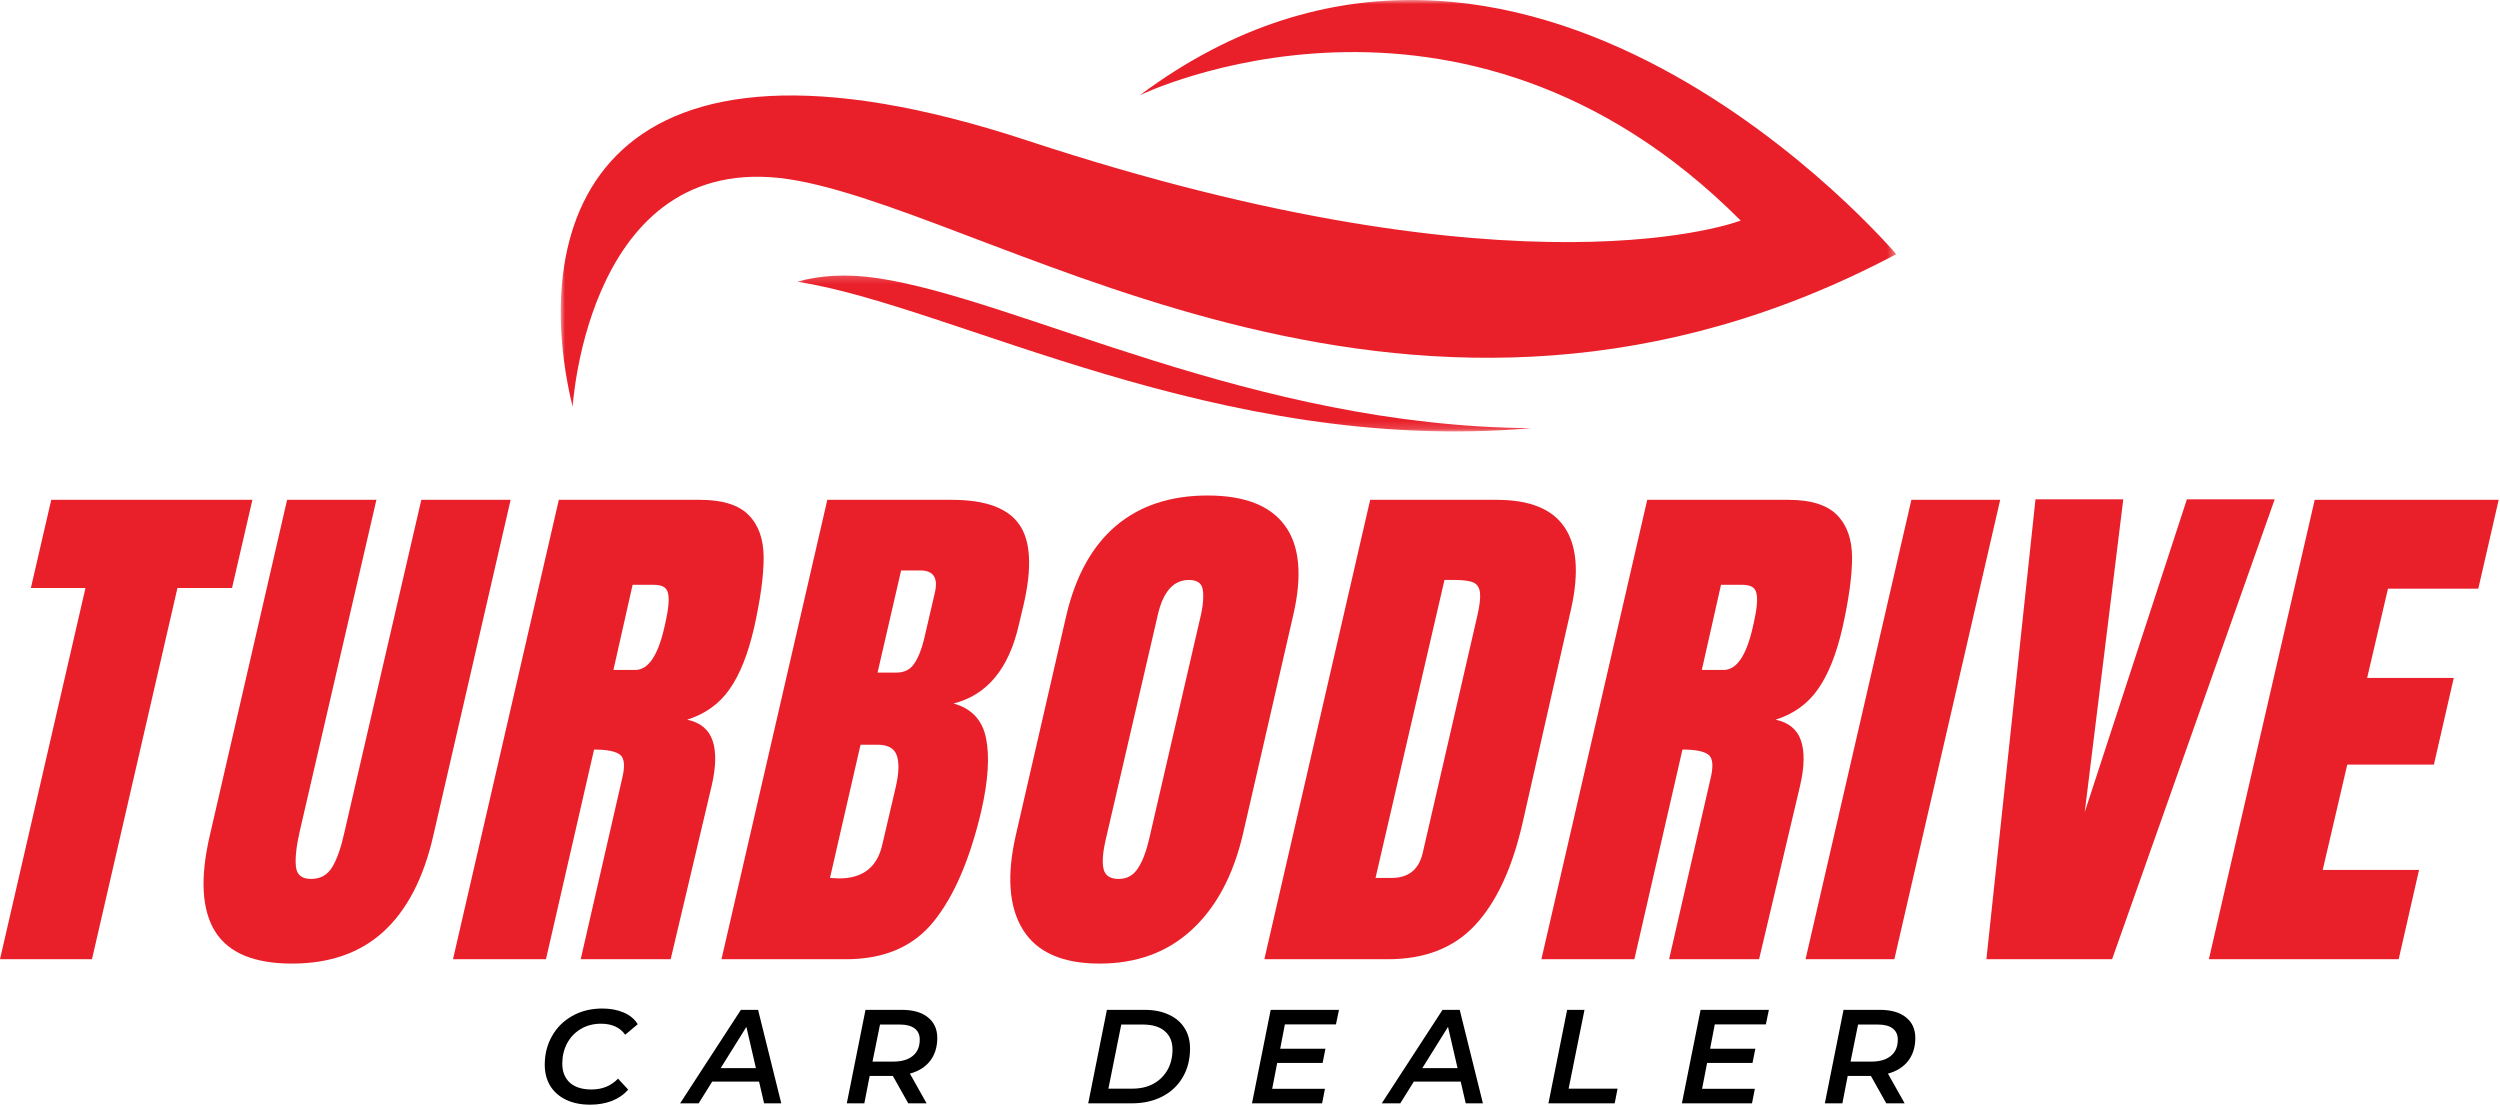
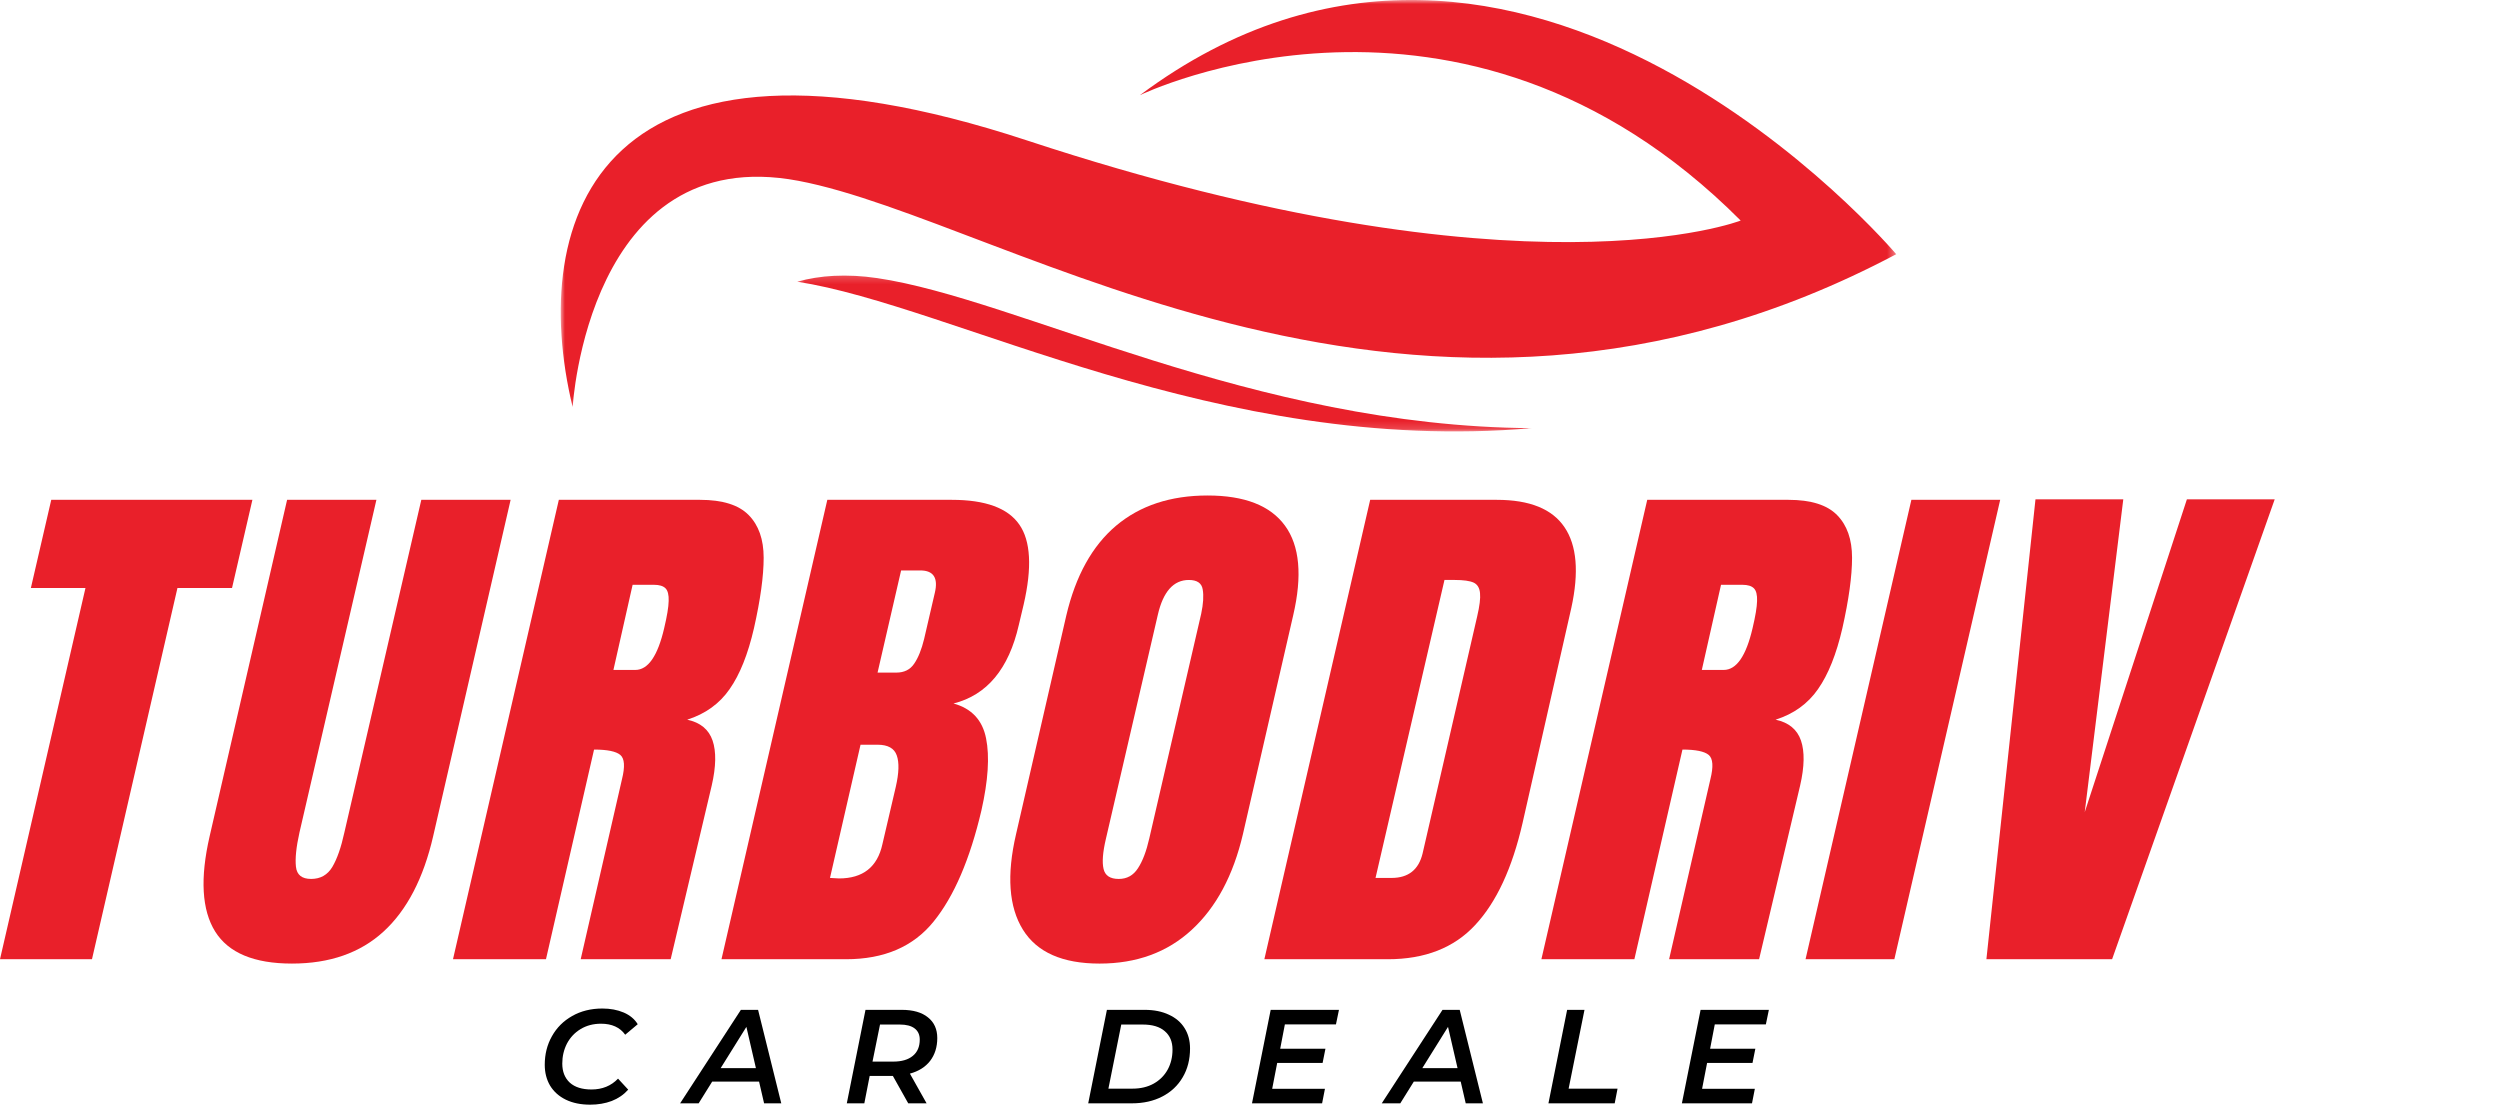
<svg xmlns="http://www.w3.org/2000/svg" width="312" height="138" viewBox="0 0 312 138" fill="none">
  <mask id="mask0_253_1060" style="mask-type:luminance" maskUnits="userSpaceOnUse" x="69" y="0" width="168" height="51">
    <path d="M69.977 0H236.638V50.828H69.977V0Z" fill="white" />
  </mask>
  <g mask="url(#mask0_253_1060)">
    <path d="M71.467 50.807C71.467 50.807 73.368 17.604 99.628 22.563C125.894 27.526 176.894 63.401 236.649 31.724C236.649 31.724 189.836 -23.614 142.258 11.88C142.258 11.88 182.222 -7.583 217.237 27.526C217.237 27.526 190.404 38.021 128.232 17.547C74.774 -0.068 65.758 27.146 71.467 50.807Z" fill="#E9202A" />
  </g>
  <mask id="mask1_253_1060" style="mask-type:luminance" maskUnits="userSpaceOnUse" x="99" y="34" width="93" height="20">
    <path d="M99.243 34.188H191.264V53.844H99.243V34.188Z" fill="white" />
  </mask>
  <g mask="url(#mask1_253_1060)">
    <path d="M99.493 35.157C118.868 38.141 151.987 56.829 191.154 53.433C156.321 53.235 127.128 37.319 109.487 34.709C105.628 34.141 102.326 34.365 99.493 35.157Z" fill="#E9202A" />
  </g>
  <path d="M0 119.712L10.667 73.379H3.854L6.396 62.379H31.5L28.958 73.379H22.146L11.479 119.712H0Z" fill="#E9202A" />
  <path d="M36.434 120.254C31.71 120.254 28.518 118.921 26.851 116.254C25.184 113.577 24.955 109.608 26.164 104.358L35.83 62.379H46.976L37.372 103.9C36.966 105.723 36.82 107.145 36.934 108.171C37.044 109.186 37.674 109.691 38.83 109.691C39.997 109.691 40.877 109.191 41.476 108.191C42.07 107.191 42.57 105.764 42.976 103.9L52.58 62.379H63.726L54.059 104.358C52.851 109.608 50.789 113.577 47.872 116.254C44.966 118.921 41.153 120.254 36.434 120.254Z" fill="#E9202A" />
  <path d="M69.742 62.379H87.367C90.169 62.379 92.19 63.014 93.43 64.275C94.68 65.54 95.305 67.316 95.305 69.608C95.305 71.9 94.898 74.832 94.096 78.4C93.346 81.65 92.331 84.186 91.055 86.004C89.789 87.827 88.023 89.098 85.763 89.816C87.398 90.165 88.456 91.035 88.93 92.421C89.398 93.796 89.367 95.665 88.825 98.025L83.7 119.712H72.471L77.617 97.275C78.018 95.681 77.95 94.66 77.409 94.212C76.877 93.769 75.789 93.546 74.138 93.546L68.138 119.712H56.534L69.742 62.379ZM79.284 83.608C80.877 83.608 82.081 81.874 82.888 78.4C83.247 76.889 83.435 75.754 83.45 75.004C83.476 74.243 83.346 73.712 83.055 73.421C82.763 73.129 82.284 72.983 81.617 72.983H78.95L76.555 83.608H79.284Z" fill="#E9202A" />
  <path d="M103.249 62.379H118.791C122.984 62.379 125.791 63.41 127.208 65.462C128.635 67.504 128.817 70.837 127.749 75.462L127.145 78.004C125.895 83.478 123.176 86.743 118.999 87.796C121.26 88.421 122.614 89.874 123.062 92.15C123.52 94.415 123.322 97.415 122.479 101.15C121.046 107.249 119.062 111.868 116.52 115.004C113.989 118.145 110.343 119.712 105.583 119.712H90.041L103.249 62.379ZM111.854 83.941C112.838 83.941 113.583 83.577 114.083 82.837C114.593 82.103 115.01 81.066 115.333 79.733L116.666 73.983C117.109 72.124 116.505 71.191 114.854 71.191H112.458L109.52 83.941H111.854ZM104.708 109.629C107.692 109.629 109.499 108.207 110.124 105.358L111.791 98.212C112.192 96.478 112.234 95.165 111.916 94.275C111.609 93.389 110.812 92.941 109.52 92.941H107.395L103.583 109.566L104.708 109.629Z" fill="#E9202A" />
  <path d="M137.224 120.255C132.599 120.255 129.411 118.848 127.661 116.025C125.901 113.192 125.614 109.213 126.807 104.088L133.078 76.796C134.245 71.853 136.312 68.124 139.286 65.609C142.271 63.098 146.078 61.838 150.703 61.838C155.328 61.838 158.547 63.098 160.37 65.609C162.203 68.124 162.541 71.853 161.39 76.796L155.12 104.088C153.911 109.255 151.776 113.244 148.724 116.046C145.682 118.854 141.849 120.255 137.224 120.255ZM139.62 109.692C140.646 109.692 141.443 109.249 142.015 108.359C142.599 107.473 143.068 106.229 143.432 104.63L149.911 76.588C150.172 75.353 150.234 74.348 150.099 73.567C149.974 72.775 149.396 72.38 148.37 72.38C146.453 72.38 145.161 73.833 144.495 76.734L138.015 104.692C137.625 106.348 137.526 107.598 137.724 108.442C137.916 109.275 138.547 109.692 139.62 109.692Z" fill="#E9202A" />
  <path d="M170.999 62.379H186.811C190.905 62.379 193.718 63.52 195.249 65.796C196.791 68.061 197.072 71.415 196.103 75.858L190.02 102.691C188.728 108.348 186.754 112.598 184.103 115.441C181.462 118.29 177.832 119.712 173.207 119.712H157.791L170.999 62.379ZM173.666 109.566C175.759 109.566 177.051 108.546 177.541 106.504L184.353 76.921C184.655 75.629 184.775 74.665 184.707 74.025C184.65 73.374 184.384 72.936 183.916 72.712C183.442 72.493 182.65 72.379 181.541 72.379H180.27L171.666 109.566H173.666Z" fill="#E9202A" />
  <path d="M205.575 62.379H223.2C226.002 62.379 228.022 63.014 229.262 64.275C230.512 65.54 231.137 67.316 231.137 69.608C231.137 71.9 230.731 74.832 229.929 78.4C229.179 81.65 228.163 84.186 226.887 86.004C225.621 87.827 223.856 89.098 221.595 89.816C223.231 90.165 224.288 91.035 224.762 92.421C225.231 93.796 225.2 95.665 224.658 98.025L219.533 119.712H208.304L213.45 97.275C213.851 95.681 213.783 94.66 213.241 94.212C212.71 93.769 211.621 93.546 209.97 93.546L203.97 119.712H192.366L205.575 62.379ZM215.116 83.608C216.71 83.608 217.913 81.874 218.72 78.4C219.08 76.889 219.267 75.754 219.283 75.004C219.309 74.243 219.179 73.712 218.887 73.421C218.595 73.129 218.116 72.983 217.45 72.983H214.783L212.387 83.608H215.116Z" fill="#E9202A" />
  <path d="M225.332 119.712L238.54 62.379H249.624L236.415 119.712H225.332Z" fill="#E9202A" />
  <path d="M247.903 119.712L254.028 62.316H264.986L260.174 101.358L272.924 62.316H283.882L263.59 119.712H247.903Z" fill="#E9202A" />
-   <path d="M275.668 119.712L288.876 62.379H311.835L309.293 73.462H298.022L295.418 84.608H306.23L303.751 95.421H292.939L289.876 108.566H301.897L299.355 119.712H275.668Z" fill="#E9202A" />
  <path d="M73.651 137.863C72.485 137.863 71.469 137.655 70.61 137.238C69.761 136.822 69.11 136.238 68.651 135.488C68.204 134.728 67.985 133.858 67.985 132.884C67.985 131.566 68.282 130.379 68.881 129.322C69.474 128.254 70.318 127.415 71.401 126.801C72.495 126.176 73.756 125.863 75.172 125.863C76.172 125.863 77.058 126.03 77.839 126.363C78.615 126.697 79.198 127.186 79.589 127.822L78.026 129.134C77.37 128.217 76.365 127.759 75.006 127.759C74.047 127.759 73.198 127.983 72.464 128.426C71.724 128.874 71.157 129.478 70.756 130.238C70.365 131.004 70.172 131.837 70.172 132.738C70.172 133.738 70.485 134.53 71.11 135.113C71.745 135.686 72.651 135.967 73.818 135.967C75.162 135.967 76.266 135.52 77.131 134.613L78.401 135.988C77.844 136.613 77.157 137.087 76.339 137.405C75.532 137.707 74.636 137.863 73.651 137.863Z" fill="black" />
  <path d="M94.733 134.988H88.878L87.191 137.696H84.878L92.462 126.029H94.608L97.503 137.696H95.358L94.733 134.988ZM94.337 133.3L93.149 128.154L89.941 133.3H94.337Z" fill="black" />
  <path d="M116.972 129.55C116.972 130.675 116.67 131.628 116.076 132.404C115.478 133.17 114.639 133.696 113.556 133.988L115.639 137.696H113.347L111.431 134.279H108.535L107.868 137.696H105.681L108.014 126.029H112.535C113.951 126.029 115.04 126.342 115.806 126.967C116.582 127.581 116.972 128.441 116.972 129.55ZM111.472 132.488C112.524 132.488 113.337 132.253 113.91 131.779C114.493 131.311 114.785 130.628 114.785 129.738C114.785 129.128 114.566 128.665 114.139 128.342C113.722 128.024 113.108 127.863 112.306 127.863H109.826L108.889 132.488H111.472Z" fill="black" />
  <path d="M138.142 126.029H142.85C144.017 126.029 145.022 126.232 145.871 126.633C146.73 127.024 147.382 127.581 147.829 128.3C148.288 129.024 148.517 129.873 148.517 130.842C148.517 132.217 148.21 133.42 147.6 134.446C147.001 135.477 146.152 136.274 145.059 136.842C143.96 137.415 142.689 137.696 141.246 137.696H135.809L138.142 126.029ZM141.329 135.863C142.34 135.863 143.225 135.654 143.975 135.238C144.736 134.811 145.319 134.227 145.725 133.488C146.126 132.753 146.329 131.92 146.329 130.988C146.329 130.003 146.007 129.238 145.371 128.696C144.746 128.144 143.829 127.863 142.621 127.863H139.934L138.329 135.863H141.329Z" fill="black" />
  <path d="M160.353 127.842L159.769 130.883H165.415L165.061 132.654H159.394L158.769 135.883H165.353L164.999 137.696H156.249L158.582 126.029H167.103L166.728 127.842H160.353Z" fill="black" />
  <path d="M182.297 134.988H176.442L174.755 137.696H172.442L180.026 126.029H182.172L185.067 137.696H182.922L182.297 134.988ZM181.901 133.3L180.713 128.154L177.505 133.3H181.901Z" fill="black" />
  <path d="M195.578 126.029H197.745L195.765 135.863H201.87L201.515 137.696H193.245L195.578 126.029Z" fill="black" />
  <path d="M214.005 127.842L213.421 130.883H219.067L218.713 132.654H213.046L212.421 135.883H219.005L218.65 137.696H209.9L212.234 126.029H220.755L220.38 127.842H214.005Z" fill="black" />
-   <path d="M239.032 129.55C239.032 130.675 238.73 131.628 238.136 132.404C237.537 133.17 236.699 133.696 235.615 133.988L237.699 137.696H235.407L233.49 134.279H230.594L229.928 137.696H227.74L230.074 126.029H234.594C236.011 126.029 237.1 126.342 237.865 126.967C238.641 127.581 239.032 128.441 239.032 129.55ZM233.532 132.488C234.584 132.488 235.396 132.253 235.969 131.779C236.553 131.311 236.844 130.628 236.844 129.738C236.844 129.128 236.626 128.665 236.199 128.342C235.782 128.024 235.167 127.863 234.365 127.863H231.886L230.949 132.488H233.532Z" fill="black" />
</svg>